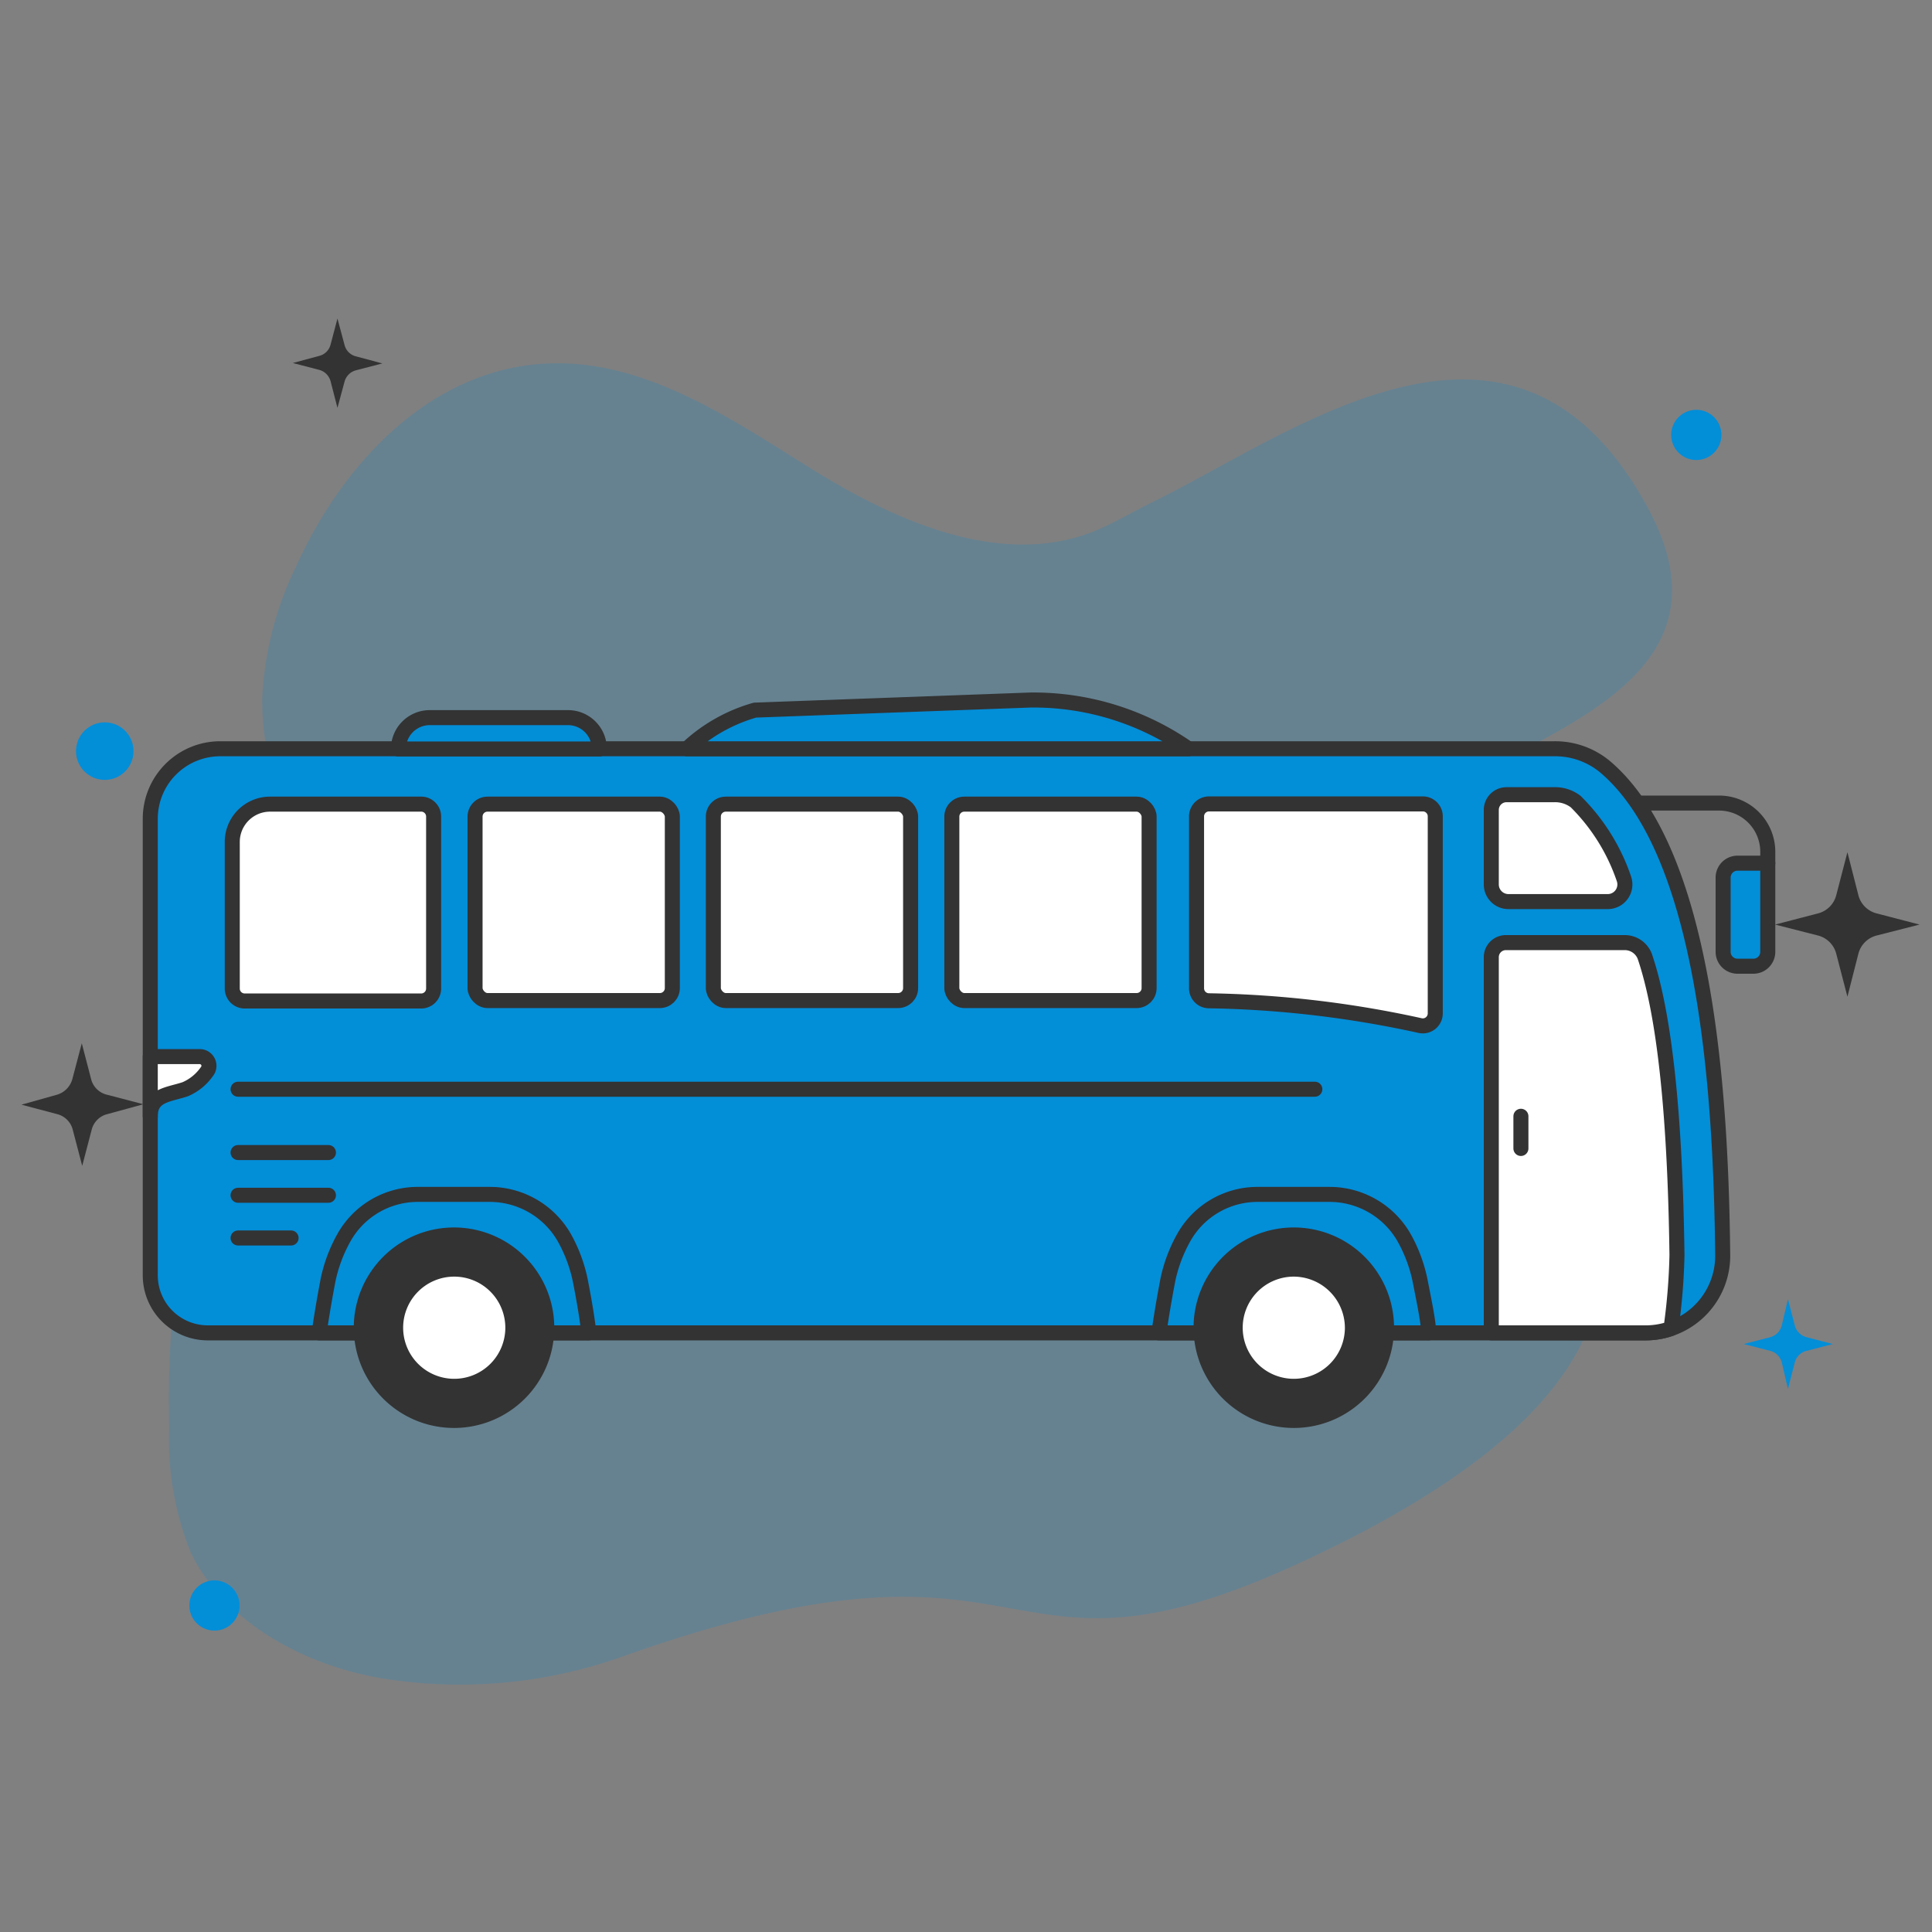
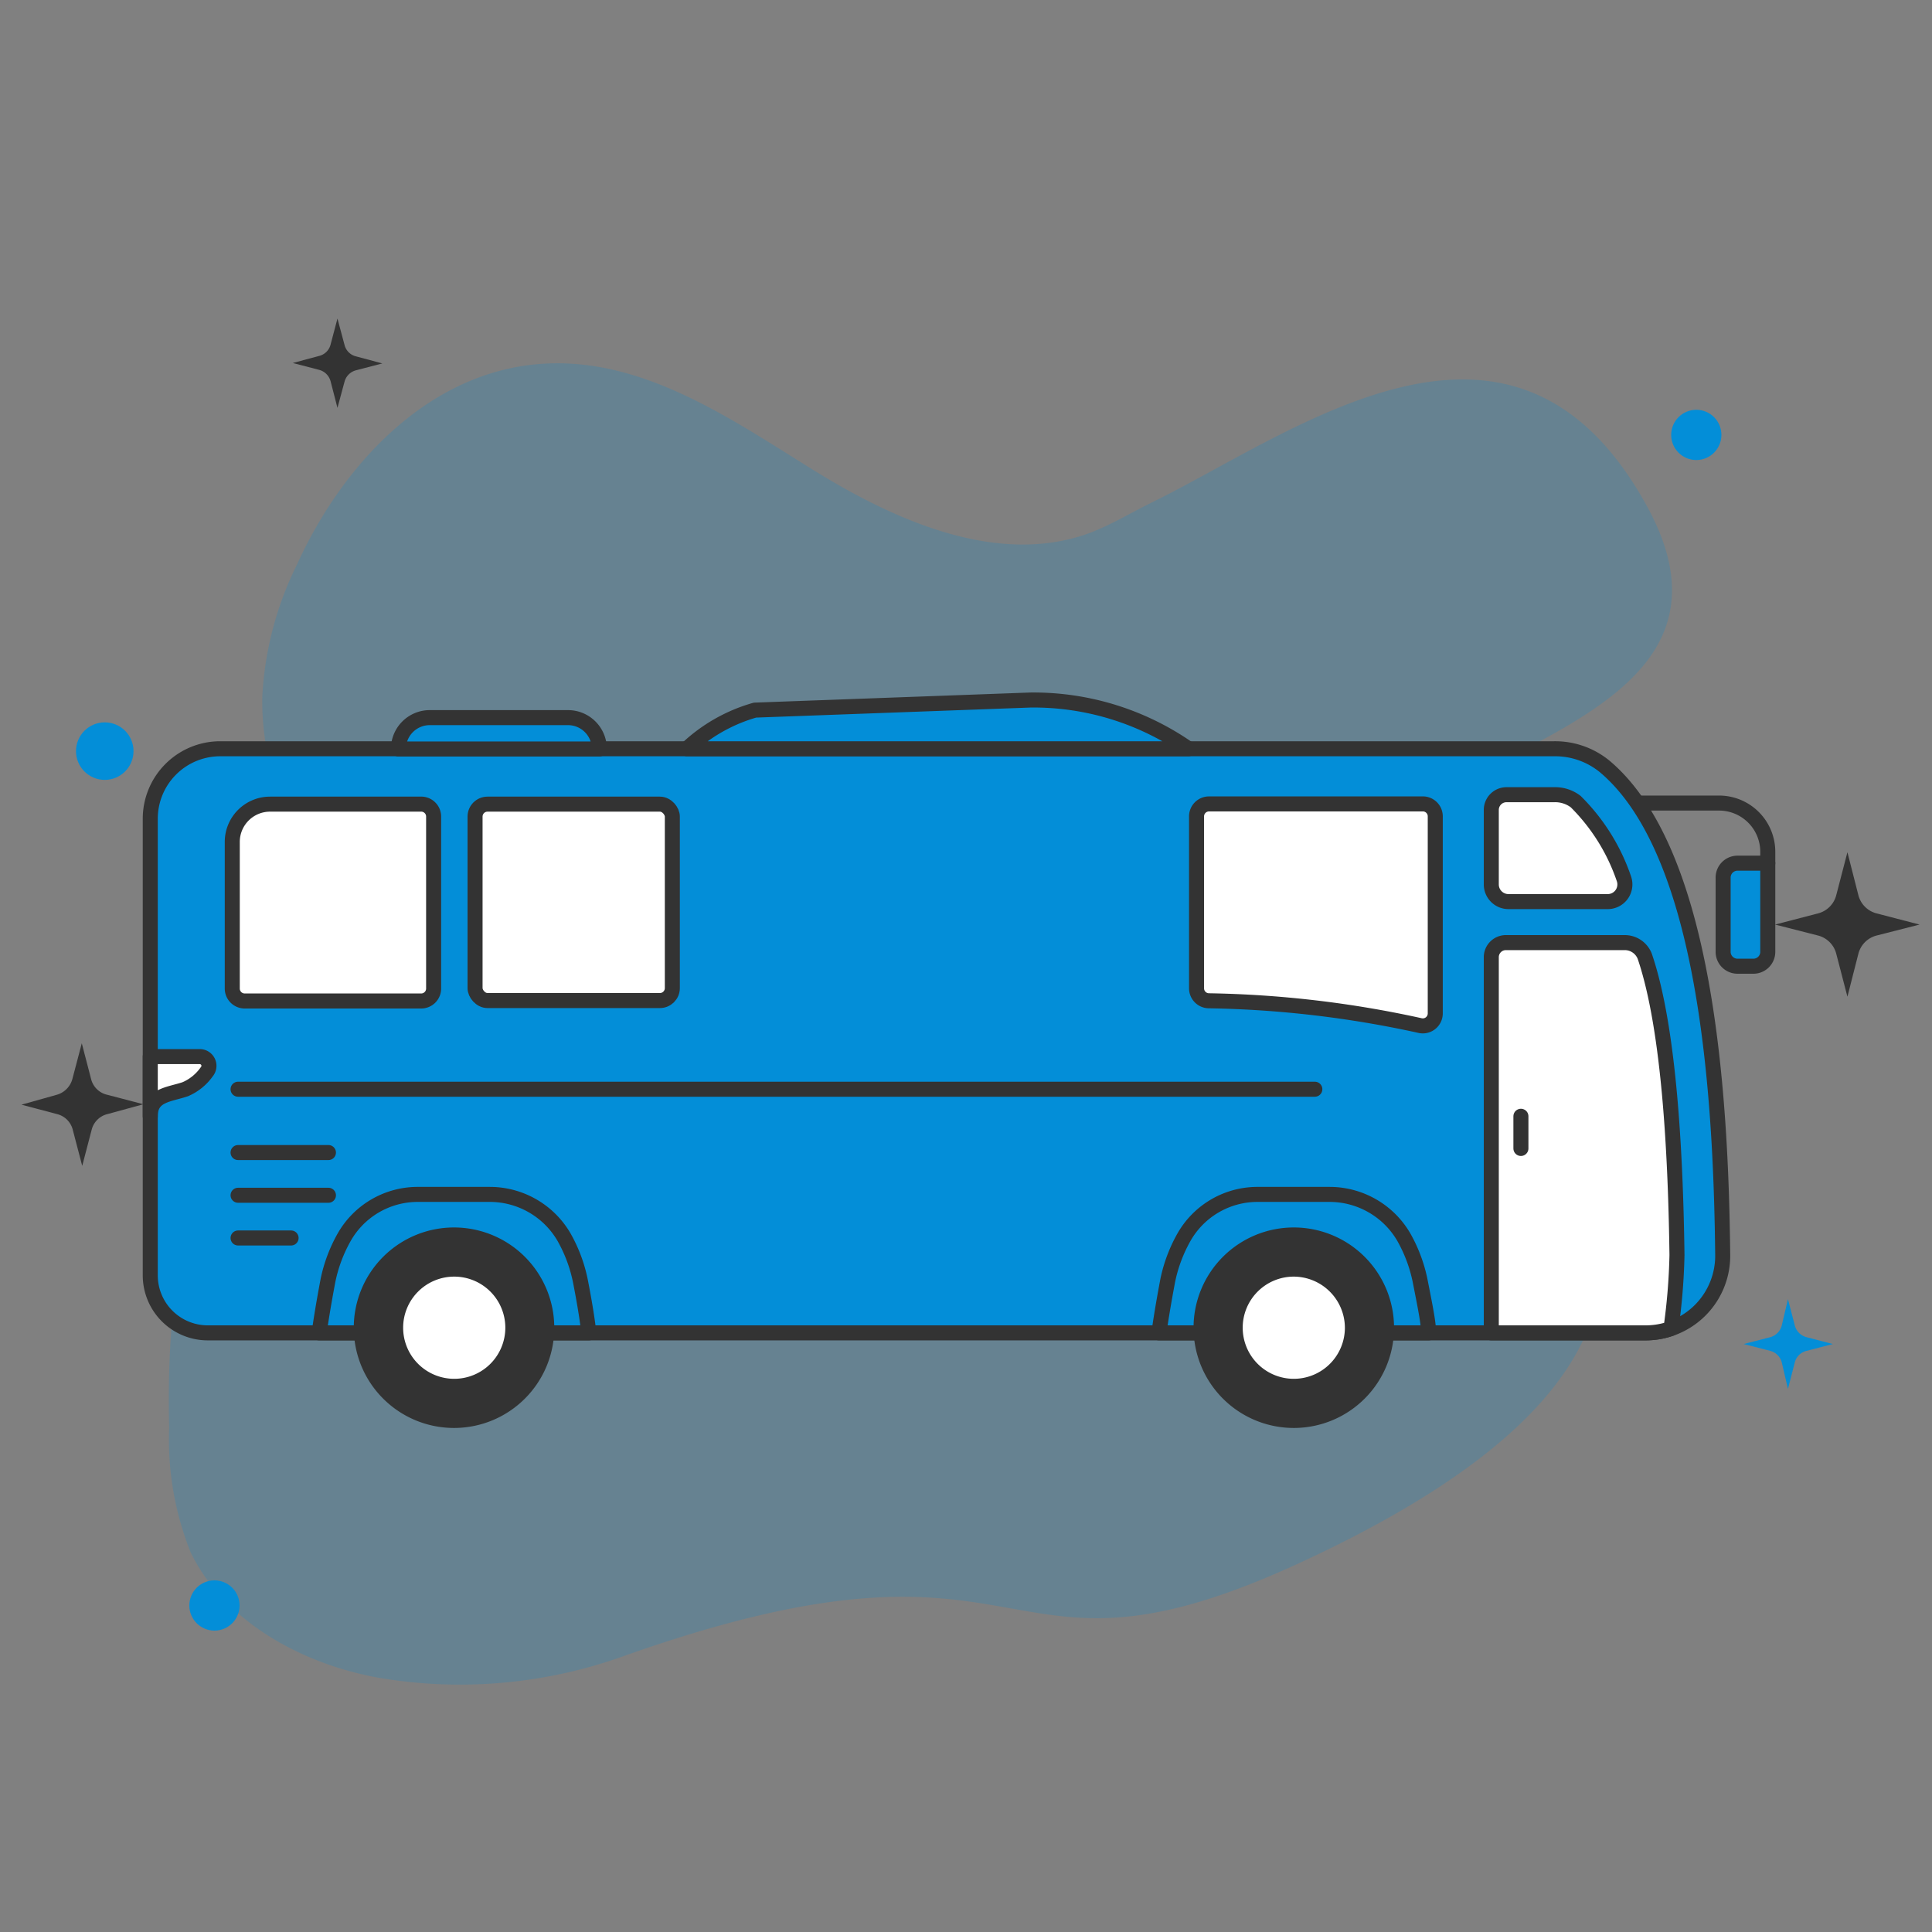
<svg xmlns="http://www.w3.org/2000/svg" viewBox="0 0 90 90">
  <rect x="0" y="0" width="90" height="90" fill="#808080" stroke="none" />
  <defs>
    <style>.cls-1,.cls-3,.cls-4{fill:#038ed8;}.cls-1{opacity:0.2;}.cls-2,.cls-7{fill:#333;}.cls-4,.cls-5,.cls-6,.cls-7{stroke:#333;stroke-linecap:round;stroke-linejoin:round;stroke-width:0.7px;}.cls-5{fill:#fff;}.cls-6{fill:none;}</style>
  </defs>
  <g id="Layer_1" data-name="Layer 1">
    <path class="cls-1" d="M60.12,73c30.3-13.75,3.6-26.48,3.95-32.28s18.44-6.45,12.69-17.07c-6.22-11.46-16.45-3.49-23.15-.22-.93.46-1.82,1-2.8,1.38-4.28,1.61-9.11-.55-12.93-2.92S30,16.68,25.37,16.94c-5.46.31-9.48,4.82-11.54,9.37a15.63,15.63,0,0,0-1.61,6.12c-.11,4.46,2.57,8.65,2.75,13.11A4.85,4.85,0,0,1,14.55,48a9.26,9.26,0,0,1-1.8,2c-4.37,4.34-5,10.68-4.87,16.52a14.14,14.14,0,0,0,1,5.79c1.51,3.14,5.09,5.21,8.84,5.86a22.57,22.57,0,0,0,11.27-1C48.67,70.18,46,79.35,60.12,73Z" />
    <path class="cls-2" d="M86.06,39.7l.51,2a1.18,1.18,0,0,0,.85.85l2,.52-2,.51a1.18,1.18,0,0,0-.85.85l-.51,2-.52-2a1.18,1.18,0,0,0-.85-.85l-2-.51,2-.52a1.18,1.18,0,0,0,.85-.85Z" />
    <path class="cls-2" d="M15.72,14.84l.33,1.23a.73.73,0,0,0,.53.53l1.23.33-1.23.32a.75.75,0,0,0-.53.53L15.72,19l-.32-1.24a.75.75,0,0,0-.53-.53l-1.23-.32,1.23-.33a.73.73,0,0,0,.53-.53Z" />
    <path class="cls-3" d="M83.29,60.52l.32,1.23a.76.76,0,0,0,.54.54l1.23.32-1.23.32a.74.74,0,0,0-.54.53l-.32,1.24L83,63.46a.75.75,0,0,0-.53-.53l-1.24-.32,1.24-.32a.76.76,0,0,0,.53-.54Z" />
    <path class="cls-2" d="M3.81,48.6l.44,1.69A1,1,0,0,0,5,51l1.68.44L5,51.9a1,1,0,0,0-.73.73l-.44,1.68-.44-1.68a1,1,0,0,0-.73-.73L1,51.46,2.64,51a1.05,1.05,0,0,0,.73-.73Z" />
    <circle class="cls-3" cx="9.99" cy="74.79" r="1.17" />
    <circle class="cls-3" cx="79.02" cy="20.26" r="1.17" />
    <circle class="cls-3" cx="4.88" cy="34.99" r="1.34" />
  </g>
  <g id="Layer_2" data-name="Layer 2">
    <path class="cls-4" d="M80.25,58.44a3.59,3.59,0,0,1-3.59,3.65h-67A2.68,2.68,0,0,1,7,59.42V38.13a3.26,3.26,0,0,1,3.26-3.25H72.4a3.64,3.64,0,0,1,2.36.83C79.49,39.7,80.17,51,80.25,58.44Z" />
    <path class="cls-5" d="M20.2,38.05v8a.58.58,0,0,1-.59.58h-8.2a.58.58,0,0,1-.59-.58V39.22a1.76,1.76,0,0,1,1.76-1.76h7A.58.58,0,0,1,20.2,38.05Z" />
-     <rect class="cls-5" x="44.34" y="37.46" width="9.19" height="9.15" rx="0.58" />
-     <rect class="cls-5" x="33.23" y="37.46" width="9.19" height="9.15" rx="0.58" />
    <rect class="cls-5" x="22.13" y="37.46" width="9.19" height="9.15" rx="0.58" />
    <path class="cls-5" d="M66.86,38.05v9.16a.58.58,0,0,1-.73.56,49.35,49.35,0,0,0-9.82-1.15.58.58,0,0,1-.57-.58v-8a.58.58,0,0,1,.58-.59h10A.58.58,0,0,1,66.86,38.05Z" />
    <path class="cls-5" d="M69.47,41.19V37.73a.71.71,0,0,1,.71-.71H72.4a1.58,1.58,0,0,1,1,.32,9.25,9.25,0,0,1,2.25,3.6A.8.8,0,0,1,74.87,42h-4.6A.8.8,0,0,1,69.47,41.19Z" />
    <path class="cls-6" d="M76.39,37.41h3.69a2.27,2.27,0,0,1,2.27,2.27v.53" />
    <path class="cls-4" d="M80.93,40.21h1.42a0,0,0,0,1,0,0v4.13a.67.67,0,0,1-.67.67h-.74a.67.67,0,0,1-.67-.67V40.89A.67.67,0,0,1,80.93,40.21Z" />
    <path class="cls-4" d="M32,34.88a7.68,7.68,0,0,1,3.17-1.8L48,32.61a12.6,12.6,0,0,1,7.36,2.27Z" />
    <path class="cls-4" d="M20,33.43h6.46a1.46,1.46,0,0,1,1.46,1.46v0a0,0,0,0,1,0,0H18.56a0,0,0,0,1,0,0v0A1.46,1.46,0,0,1,20,33.43Z" />
    <line class="cls-5" x1="70.85" y1="53.17" x2="72.39" y2="53.17" />
    <line class="cls-4" x1="11.09" y1="50.74" x2="61.25" y2="50.74" />
    <line class="cls-5" x1="11.09" y1="53.69" x2="15.3" y2="53.69" />
    <line class="cls-5" x1="11.09" y1="55.68" x2="15.3" y2="55.68" />
    <line class="cls-5" x1="11.09" y1="57.67" x2="13.56" y2="57.67" />
    <path class="cls-5" d="M7,49.22h2.3a.43.43,0,0,1,.33.71,2.36,2.36,0,0,1-1,.81C7.86,51,7,51,7,52Z" />
    <path class="cls-5" d="M77.84,61.89h0a3.57,3.57,0,0,1-1.18.2H69.47V44.58a.68.68,0,0,1,.67-.67H75.7a1,1,0,0,1,.92.64c1.18,3.46,1.44,9.59,1.5,13.91A28.5,28.5,0,0,1,77.84,61.89Z" />
    <path class="cls-4" d="M27.43,62.09c-.05-.45-.16-1.23-.4-2.45a6.94,6.94,0,0,0-.75-2,4,4,0,0,0-3.46-2H19.48a3.94,3.94,0,0,0-3.45,2,6.94,6.94,0,0,0-.75,2c-.23,1.22-.35,2-.41,2.45Z" />
    <path class="cls-7" d="M21.16,66.17a4.32,4.32,0,1,1,4.31-4.32A4.32,4.32,0,0,1,21.16,66.17Z" />
    <path class="cls-5" d="M23.89,61.85a2.73,2.73,0,1,1-2.73-2.73A2.73,2.73,0,0,1,23.89,61.85Z" />
    <path class="cls-4" d="M66.55,62.09c0-.45-.16-1.23-.4-2.45a6.94,6.94,0,0,0-.75-2,4,4,0,0,0-3.46-2H58.6a3.94,3.94,0,0,0-3.45,2,6.94,6.94,0,0,0-.75,2c-.23,1.22-.35,2-.41,2.45Z" />
    <path class="cls-7" d="M60.28,66.17a4.32,4.32,0,1,1,4.31-4.32A4.32,4.32,0,0,1,60.28,66.17Z" />
    <path class="cls-5" d="M63,61.85a2.73,2.73,0,1,1-2.73-2.73A2.74,2.74,0,0,1,63,61.85Z" />
    <line class="cls-5" x1="70.85" y1="53.5" x2="70.85" y2="52" />
  </g>
</svg>